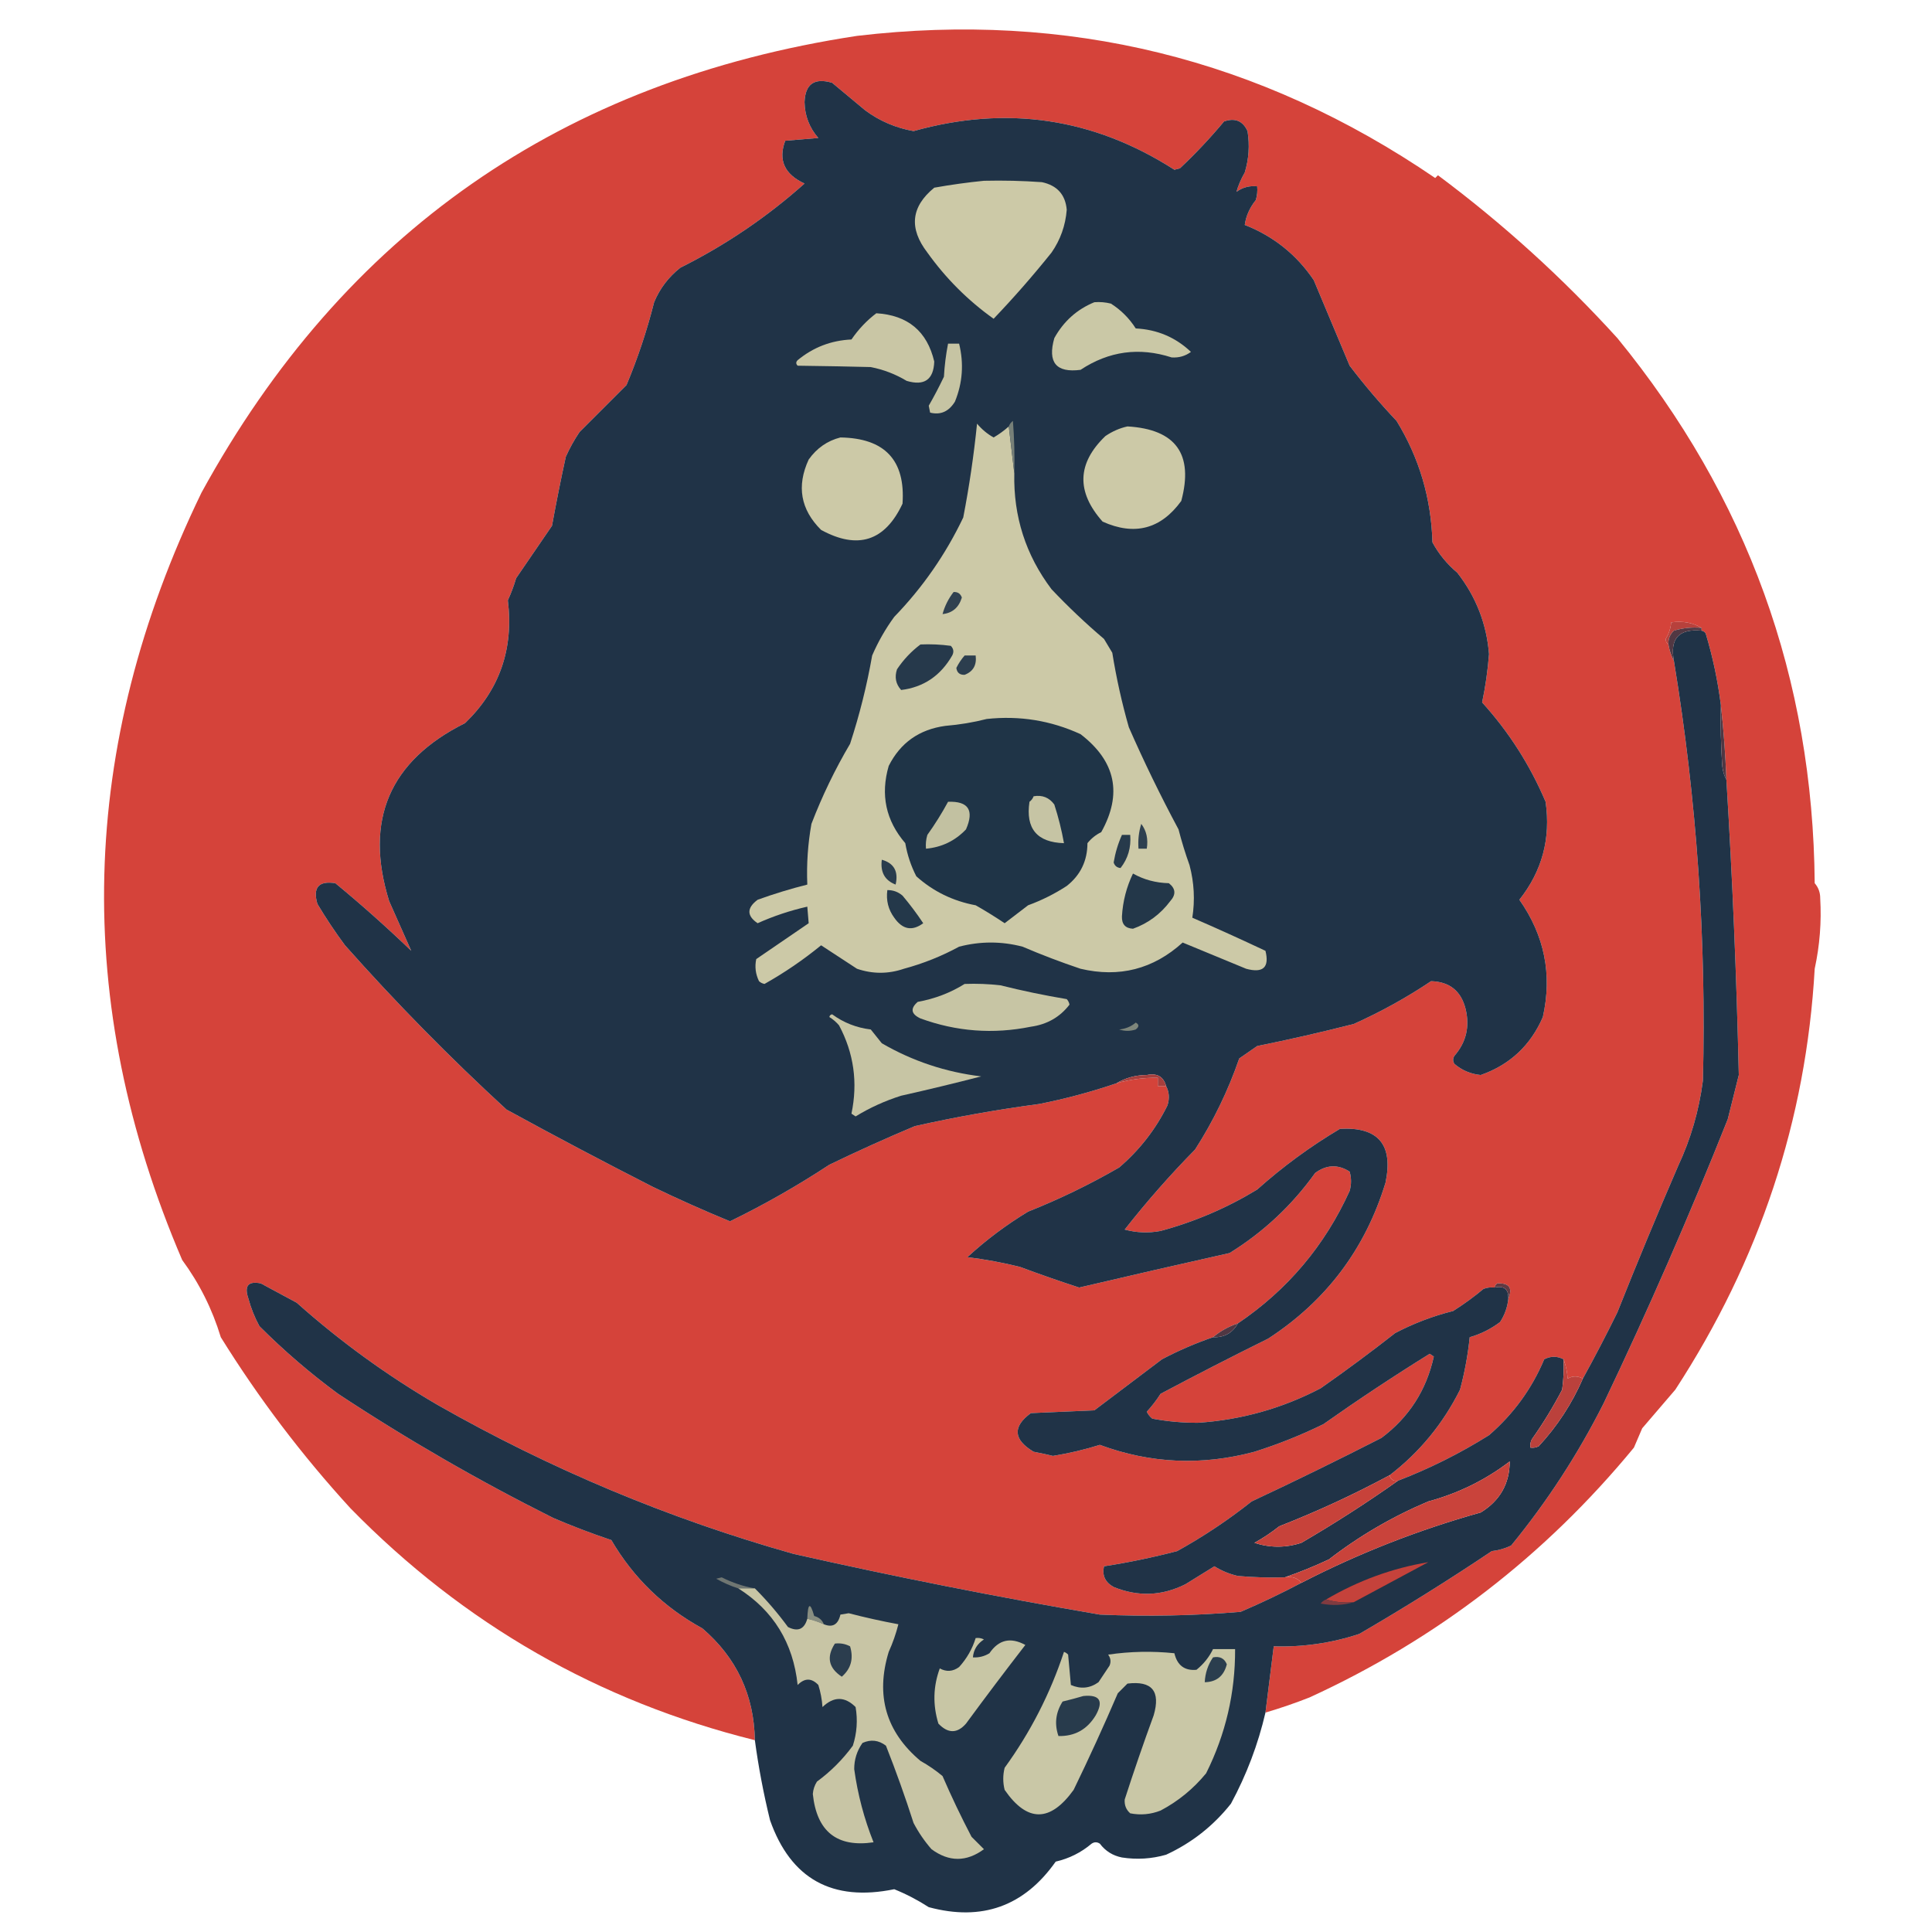
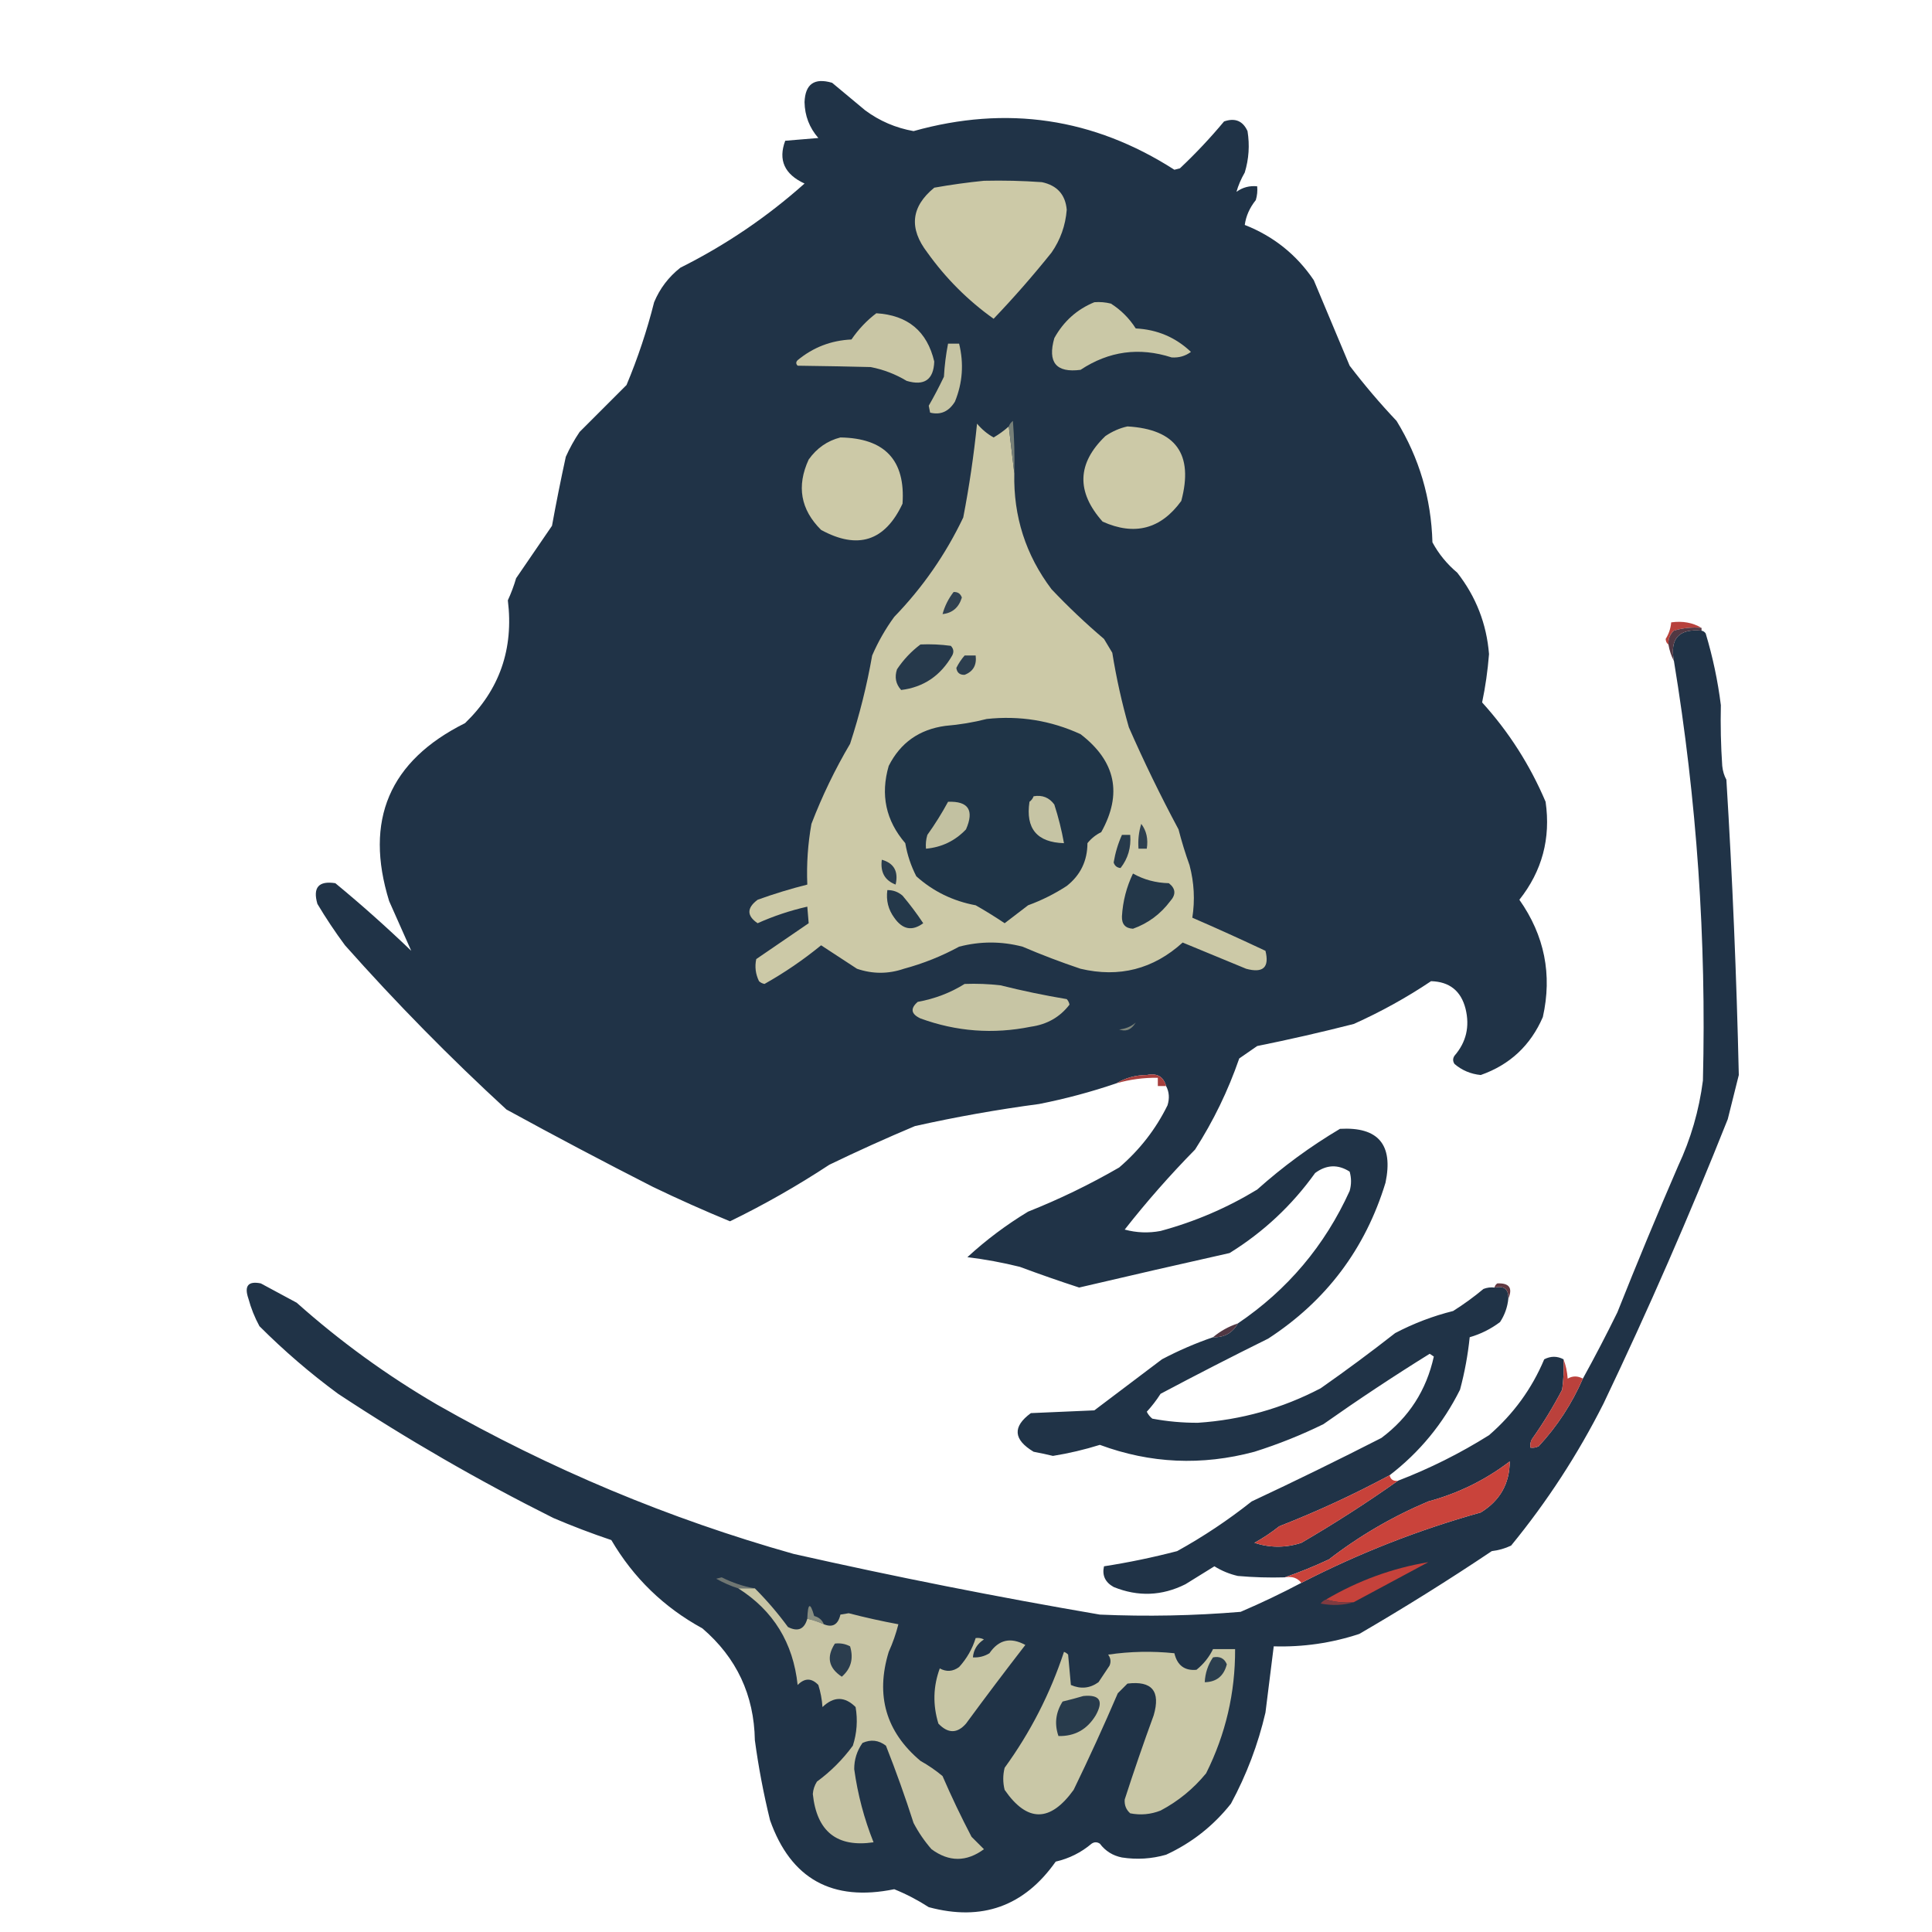
<svg xmlns="http://www.w3.org/2000/svg" version="1.1" width="700px" height="700px" style="shape-rendering:geometricPrecision; text-rendering:geometricPrecision; image-rendering:optimizeQuality; fill-rule:evenodd; clip-rule:evenodd">
  <g>
-     <path style="opacity:0.999" fill="#d5433a" d="M 458.5,620.5 C 459.5,612.5 460.5,604.5 461.5,596.5C 472.148,596.81 482.481,595.31 492.5,592C 508.836,582.501 524.836,572.501 540.5,562C 542.952,561.71 545.285,561.044 547.5,560C 560.546,544.079 571.713,526.913 581,508.5C 597.186,474.583 612.186,440.25 626,405.5C 627.333,400.167 628.667,394.833 630,389.5C 629.194,353.813 627.694,318.146 625.5,282.5C 625.16,273.326 624.493,264.326 623.5,255.5C 622.402,246.698 620.568,238.032 618,229.5C 617.617,228.944 617.117,228.611 616.5,228.5C 616.5,228.167 616.5,227.833 616.5,227.5C 613.316,225.586 609.649,224.92 605.5,225.5C 605.318,227.675 604.651,229.675 603.5,231.5C 603.543,232.416 603.876,233.083 604.5,233.5C 604.875,235.698 605.542,237.698 606.5,239.5C 614.781,289.775 618.281,340.442 617,391.5C 615.6,402.36 612.6,412.694 608,422.5C 600.438,439.972 593.105,457.638 586,475.5C 582.006,483.641 577.839,491.641 573.5,499.5C 571.609,498.464 569.776,498.464 568,499.5C 567.814,496.964 567.314,494.631 566.5,492.5C 564.192,491.286 561.859,491.286 559.5,492.5C 555.019,503.163 548.353,512.33 539.5,520C 529.004,526.581 518.004,532.081 506.5,536.5C 504.821,536.715 503.821,536.048 503.5,534.5C 514.348,526.161 522.848,515.828 529,503.5C 530.673,497.267 531.84,490.934 532.5,484.5C 536.488,483.354 540.155,481.521 543.5,479C 545.196,476.413 546.196,473.579 546.5,470.5C 548.157,466.644 546.824,464.811 542.5,465C 541.944,465.383 541.611,465.883 541.5,466.5C 540.127,466.343 538.793,466.51 537.5,467C 534.01,469.911 530.344,472.578 526.5,475C 519.189,476.821 512.189,479.488 505.5,483C 496.678,489.911 487.678,496.577 478.5,503C 464.55,510.298 449.716,514.464 434,515.5C 428.445,515.52 422.945,515.02 417.5,514C 416.643,513.311 415.977,512.478 415.5,511.5C 417.358,509.476 419.025,507.309 420.5,505C 433.411,498.142 446.411,491.475 459.5,485C 480.523,471.312 494.69,452.479 502,428.5C 504.873,414.722 499.373,408.222 485.5,409C 474.79,415.356 464.79,422.689 455.5,431C 444.561,437.654 432.894,442.654 420.5,446C 416.129,446.828 411.795,446.661 407.5,445.5C 415.413,435.414 423.913,425.747 433,416.5C 439.631,406.181 444.964,395.181 449,383.5C 451.167,382 453.333,380.5 455.5,379C 467.239,376.629 478.906,373.962 490.5,371C 500.373,366.569 509.706,361.402 518.5,355.5C 525.184,355.684 529.351,359.018 531,365.5C 532.577,371.94 531.244,377.607 527,382.5C 526.333,383.5 526.333,384.5 527,385.5C 529.715,387.809 532.882,389.143 536.5,389.5C 547.043,385.792 554.543,378.792 559,368.5C 562.448,353.117 559.614,338.951 550.5,326C 558.745,315.588 561.911,303.755 560,290.5C 554.342,277.177 546.676,265.177 537,254.5C 538.187,248.858 539.021,243.025 539.5,237C 538.623,226.039 534.79,216.206 528,207.5C 524.282,204.384 521.282,200.718 519,196.5C 518.557,180.572 514.224,165.905 506,152.5C 500.017,146.177 494.35,139.511 489,132.5C 484.664,122.155 480.33,111.822 476,101.5C 469.763,92.268 461.43,85.601 451,81.5C 451.446,78.261 452.779,75.261 455,72.5C 455.494,70.866 455.66,69.199 455.5,67.5C 452.728,67.22 450.228,67.887 448,69.5C 448.642,67.193 449.642,64.859 451,62.5C 452.492,57.589 452.826,52.589 452,47.5C 450.309,43.787 447.475,42.621 443.5,44C 438.533,49.968 433.199,55.635 427.5,61C 426.833,61.167 426.167,61.333 425.5,61.5C 396.218,42.724 364.718,38.057 331,47.5C 324.551,46.353 318.718,43.853 313.5,40C 309.5,36.667 305.5,33.333 301.5,30C 295.078,28.102 291.745,30.435 291.5,37C 291.596,41.957 293.263,46.29 296.5,50C 292.5,50.333 288.5,50.667 284.5,51C 281.891,57.979 284.224,63.146 291.5,66.5C 277.884,78.646 262.884,88.813 246.5,97C 242.241,100.358 239.074,104.525 237,109.5C 234.416,119.759 231.083,129.759 227,139.5C 221.333,145.167 215.667,150.833 210,156.5C 208.08,159.339 206.413,162.339 205,165.5C 203.188,173.801 201.522,182.135 200,190.5C 195.667,196.833 191.333,203.167 187,209.5C 186.197,212.244 185.197,214.911 184,217.5C 186.171,235.105 181.005,249.939 168.5,262C 141.078,275.68 131.912,297.18 141,326.5C 143.746,332.642 146.413,338.642 149,344.5C 140.157,335.991 130.99,327.824 121.5,320C 115.447,319.056 113.28,321.556 115,327.5C 118.085,332.672 121.419,337.672 125,342.5C 143.496,363.329 162.996,383.162 183.5,402C 201.008,411.588 218.675,420.921 236.5,430C 245.751,434.461 255.084,438.628 264.5,442.5C 276.886,436.47 288.886,429.636 300.5,422C 310.684,417.076 321.017,412.409 331.5,408C 346.367,404.68 361.367,402.014 376.5,400C 386.032,398.117 395.366,395.617 404.5,392.5C 409.384,391.098 414.384,390.431 419.5,390.5C 419.5,391.5 419.5,392.5 419.5,393.5C 420.5,393.5 421.5,393.5 422.5,393.5C 423.629,395.628 423.796,397.961 423,400.5C 418.748,409.14 412.915,416.64 405.5,423C 394.898,429.134 383.898,434.468 372.5,439C 364.592,443.782 357.258,449.282 350.5,455.5C 356.904,456.274 363.237,457.441 369.5,459C 376.633,461.652 383.799,464.152 391,466.5C 409.159,462.24 427.326,458.074 445.5,454C 457.746,446.422 468.08,436.755 476.5,425C 480.609,421.962 484.776,421.795 489,424.5C 489.667,426.833 489.667,429.167 489,431.5C 479.99,451.339 466.49,467.339 448.5,479.5C 445.144,480.611 442.144,482.277 439.5,484.5C 433.163,486.672 426.996,489.338 421,492.5C 412.807,498.701 404.64,504.868 396.5,511C 388.833,511.333 381.167,511.667 373.5,512C 366.8,516.914 367.133,521.581 374.5,526C 376.847,526.436 379.181,526.936 381.5,527.5C 387.288,526.568 392.954,525.235 398.5,523.5C 416.786,530.275 435.452,531.108 454.5,526C 463.119,523.283 471.452,519.95 479.5,516C 492.093,507.121 504.926,498.621 518,490.5C 518.5,490.833 519,491.167 519.5,491.5C 516.813,503.712 510.48,513.545 500.5,521C 484.987,528.923 469.32,536.59 453.5,544C 444.983,550.756 435.983,556.756 426.5,562C 417.682,564.295 408.849,566.128 400,567.5C 399.254,570.789 400.42,573.289 403.5,575C 412.333,578.59 421,578.257 429.5,574C 433.01,571.818 436.51,569.651 440,567.5C 442.641,569.143 445.474,570.31 448.5,571C 454.157,571.499 459.824,571.666 465.5,571.5C 468.082,571.025 470.082,571.692 471.5,573.5C 464.36,577.276 457.027,580.776 449.5,584C 432.521,585.414 415.521,585.747 398.5,585C 361.286,578.632 324.286,571.298 287.5,563C 242.382,550.28 199.382,532.28 158.5,509C 140.261,498.38 123.261,486.047 107.5,472C 103.187,469.7 98.853,467.367 94.5,465C 89.917,464.066 88.417,465.9 90,470.5C 90.942,473.993 92.275,477.326 94,480.5C 102.911,489.415 112.411,497.582 122.5,505C 147.552,521.53 173.552,536.53 200.5,550C 207.39,552.944 214.39,555.611 221.5,558C 229.525,571.691 240.525,582.358 254.5,590C 266.879,600.626 273.213,614.126 273.5,630.5C 216.85,616.416 168.016,588.416 127,546.5C 109.391,527.269 93.724,506.603 80,484.5C 76.915,474.33 72.248,464.997 66,456.5C 26.063,363.212 28.396,270.545 73,178.5C 124.52,84.408 203.687,29.241 310.5,13C 386.692,4.006 456.526,21.173 520,64.5C 520.333,64.167 520.667,63.833 521,63.5C 544.564,81.064 566.231,100.731 586,122.5C 633.059,180.018 656.893,245.851 657.5,320C 658.848,321.555 659.514,323.389 659.5,325.5C 659.997,334.043 659.33,342.543 657.5,351C 654.394,405.745 637.561,456.578 607,503.5C 603,508.167 599,512.833 595,517.5C 594,519.833 593,522.167 592,524.5C 559.721,563.71 520.554,593.877 474.5,615C 469.259,617.067 463.926,618.9 458.5,620.5 Z" />
-   </g>
+     </g>
  <g>
    <path style="opacity:1" fill="#203347" d="M 541.5,466.5 C 544.95,465.756 546.616,467.09 546.5,470.5C 546.196,473.579 545.196,476.413 543.5,479C 540.155,481.521 536.488,483.354 532.5,484.5C 531.84,490.934 530.673,497.267 529,503.5C 522.848,515.828 514.348,526.161 503.5,534.5C 490.579,541.459 477.245,547.626 463.5,553C 460.672,555.248 457.672,557.248 454.5,559C 460.181,560.84 465.847,560.84 471.5,559C 483.538,551.987 495.205,544.487 506.5,536.5C 518.004,532.081 529.004,526.581 539.5,520C 548.353,512.33 555.019,503.163 559.5,492.5C 561.859,491.286 564.192,491.286 566.5,492.5C 566.665,496.182 566.499,499.848 566,503.5C 562.73,509.764 559.064,515.764 555,521.5C 554.517,522.448 554.351,523.448 554.5,524.5C 555.552,524.649 556.552,524.483 557.5,524C 564.199,516.781 569.532,508.615 573.5,499.5C 577.839,491.641 582.006,483.641 586,475.5C 593.105,457.638 600.438,439.972 608,422.5C 612.6,412.694 615.6,402.36 617,391.5C 618.281,340.442 614.781,289.775 606.5,239.5C 604.948,231.386 608.281,227.719 616.5,228.5C 617.117,228.611 617.617,228.944 618,229.5C 620.568,238.032 622.402,246.698 623.5,255.5C 623.334,262.841 623.5,270.174 624,277.5C 624.198,279.382 624.698,281.048 625.5,282.5C 627.694,318.146 629.194,353.813 630,389.5C 628.667,394.833 627.333,400.167 626,405.5C 612.186,440.25 597.186,474.583 581,508.5C 571.713,526.913 560.546,544.079 547.5,560C 545.285,561.044 542.952,561.71 540.5,562C 524.836,572.501 508.836,582.501 492.5,592C 482.481,595.31 472.148,596.81 461.5,596.5C 460.5,604.5 459.5,612.5 458.5,620.5C 455.824,632.022 451.658,643.022 446,653.5C 439.627,661.542 431.793,667.709 422.5,672C 417.254,673.506 411.921,673.839 406.5,673C 403.193,672.347 400.527,670.681 398.5,668C 397.5,667.333 396.5,667.333 395.5,668C 391.719,671.209 387.386,673.375 382.5,674.5C 371.087,690.693 355.754,696.193 336.5,691C 332.509,688.422 328.343,686.255 324,684.5C 301.514,689.1 286.514,680.767 279,659.5C 276.643,649.884 274.809,640.217 273.5,630.5C 273.213,614.126 266.879,600.626 254.5,590C 240.525,582.358 229.525,571.691 221.5,558C 214.39,555.611 207.39,552.944 200.5,550C 173.552,536.53 147.552,521.53 122.5,505C 112.411,497.582 102.911,489.415 94,480.5C 92.275,477.326 90.942,473.993 90,470.5C 88.417,465.9 89.917,464.066 94.5,465C 98.853,467.367 103.187,469.7 107.5,472C 123.261,486.047 140.261,498.38 158.5,509C 199.382,532.28 242.382,550.28 287.5,563C 324.286,571.298 361.286,578.632 398.5,585C 415.521,585.747 432.521,585.414 449.5,584C 457.027,580.776 464.36,577.276 471.5,573.5C 492.207,562.823 513.873,554.323 536.5,548C 543.474,543.717 546.974,537.551 547,529.5C 538.195,536.225 528.361,541.058 517.5,544C 504.515,549.486 492.515,556.486 481.5,565C 476.221,567.478 470.888,569.645 465.5,571.5C 459.824,571.666 454.157,571.499 448.5,571C 445.474,570.31 442.641,569.143 440,567.5C 436.51,569.651 433.01,571.818 429.5,574C 421,578.257 412.333,578.59 403.5,575C 400.42,573.289 399.254,570.789 400,567.5C 408.849,566.128 417.682,564.295 426.5,562C 435.983,556.756 444.983,550.756 453.5,544C 469.32,536.59 484.987,528.923 500.5,521C 510.48,513.545 516.813,503.712 519.5,491.5C 519,491.167 518.5,490.833 518,490.5C 504.926,498.621 492.093,507.121 479.5,516C 471.452,519.95 463.119,523.283 454.5,526C 435.452,531.108 416.786,530.275 398.5,523.5C 392.954,525.235 387.288,526.568 381.5,527.5C 379.181,526.936 376.847,526.436 374.5,526C 367.133,521.581 366.8,516.914 373.5,512C 381.167,511.667 388.833,511.333 396.5,511C 404.64,504.868 412.807,498.701 421,492.5C 426.996,489.338 433.163,486.672 439.5,484.5C 443.547,484.645 446.547,482.978 448.5,479.5C 466.49,467.339 479.99,451.339 489,431.5C 489.667,429.167 489.667,426.833 489,424.5C 484.776,421.795 480.609,421.962 476.5,425C 468.08,436.755 457.746,446.422 445.5,454C 427.326,458.074 409.159,462.24 391,466.5C 383.799,464.152 376.633,461.652 369.5,459C 363.237,457.441 356.904,456.274 350.5,455.5C 357.258,449.282 364.592,443.782 372.5,439C 383.898,434.468 394.898,429.134 405.5,423C 412.915,416.64 418.748,409.14 423,400.5C 423.796,397.961 423.629,395.628 422.5,393.5C 421.551,390.06 419.218,388.726 415.5,389.5C 411.458,389.52 407.792,390.52 404.5,392.5C 395.366,395.617 386.032,398.117 376.5,400C 361.367,402.014 346.367,404.68 331.5,408C 321.017,412.409 310.684,417.076 300.5,422C 288.886,429.636 276.886,436.47 264.5,442.5C 255.084,438.628 245.751,434.461 236.5,430C 218.675,420.921 201.008,411.588 183.5,402C 162.996,383.162 143.496,363.329 125,342.5C 121.419,337.672 118.085,332.672 115,327.5C 113.28,321.556 115.447,319.056 121.5,320C 130.99,327.824 140.157,335.991 149,344.5C 146.413,338.642 143.746,332.642 141,326.5C 131.912,297.18 141.078,275.68 168.5,262C 181.005,249.939 186.171,235.105 184,217.5C 185.197,214.911 186.197,212.244 187,209.5C 191.333,203.167 195.667,196.833 200,190.5C 201.522,182.135 203.188,173.801 205,165.5C 206.413,162.339 208.08,159.339 210,156.5C 215.667,150.833 221.333,145.167 227,139.5C 231.083,129.759 234.416,119.759 237,109.5C 239.074,104.525 242.241,100.358 246.5,97C 262.884,88.813 277.884,78.646 291.5,66.5C 284.224,63.146 281.891,57.979 284.5,51C 288.5,50.667 292.5,50.333 296.5,50C 293.263,46.29 291.596,41.957 291.5,37C 291.745,30.435 295.078,28.102 301.5,30C 305.5,33.333 309.5,36.667 313.5,40C 318.718,43.853 324.551,46.353 331,47.5C 364.718,38.057 396.218,42.724 425.5,61.5C 426.167,61.333 426.833,61.167 427.5,61C 433.199,55.635 438.533,49.968 443.5,44C 447.475,42.621 450.309,43.787 452,47.5C 452.826,52.589 452.492,57.589 451,62.5C 449.642,64.859 448.642,67.193 448,69.5C 450.228,67.887 452.728,67.22 455.5,67.5C 455.66,69.199 455.494,70.866 455,72.5C 452.779,75.261 451.446,78.261 451,81.5C 461.43,85.601 469.763,92.268 476,101.5C 480.33,111.822 484.664,122.155 489,132.5C 494.35,139.511 500.017,146.177 506,152.5C 514.224,165.905 518.557,180.572 519,196.5C 521.282,200.718 524.282,204.384 528,207.5C 534.79,216.206 538.623,226.039 539.5,237C 539.021,243.025 538.187,248.858 537,254.5C 546.676,265.177 554.342,277.177 560,290.5C 561.911,303.755 558.745,315.588 550.5,326C 559.614,338.951 562.448,353.117 559,368.5C 554.543,378.792 547.043,385.792 536.5,389.5C 532.882,389.143 529.715,387.809 527,385.5C 526.333,384.5 526.333,383.5 527,382.5C 531.244,377.607 532.577,371.94 531,365.5C 529.351,359.018 525.184,355.684 518.5,355.5C 509.706,361.402 500.373,366.569 490.5,371C 478.906,373.962 467.239,376.629 455.5,379C 453.333,380.5 451.167,382 449,383.5C 444.964,395.181 439.631,406.181 433,416.5C 423.913,425.747 415.413,435.414 407.5,445.5C 411.795,446.661 416.129,446.828 420.5,446C 432.894,442.654 444.561,437.654 455.5,431C 464.79,422.689 474.79,415.356 485.5,409C 499.373,408.222 504.873,414.722 502,428.5C 494.69,452.479 480.523,471.312 459.5,485C 446.411,491.475 433.411,498.142 420.5,505C 419.025,507.309 417.358,509.476 415.5,511.5C 415.977,512.478 416.643,513.311 417.5,514C 422.945,515.02 428.445,515.52 434,515.5C 449.716,514.464 464.55,510.298 478.5,503C 487.678,496.577 496.678,489.911 505.5,483C 512.189,479.488 519.189,476.821 526.5,475C 530.344,472.578 534.01,469.911 537.5,467C 538.793,466.51 540.127,466.343 541.5,466.5 Z" />
  </g>
  <g>
    <path style="opacity:1" fill="#ccc9a7" d="M 356.5,65.5 C 363.508,65.334 370.508,65.5 377.5,66C 383.016,67.178 386.016,70.511 386.5,76C 386.049,81.687 384.216,86.854 381,91.5C 374.302,99.859 367.302,107.858 360,115.5C 350.679,108.846 342.679,100.846 336,91.5C 329.245,82.719 330.078,74.886 338.5,68C 344.573,66.92 350.573,66.087 356.5,65.5 Z" />
  </g>
  <g>
    <path style="opacity:0.999" fill="#cac8a6" d="M 396.5,109.5 C 398.527,109.338 400.527,109.505 402.5,110C 406.167,112.333 409.167,115.333 411.5,119C 419.274,119.391 425.941,122.225 431.5,127.5C 429.465,129.013 427.131,129.679 424.5,129.5C 412.768,125.711 401.768,127.211 391.5,134C 382.663,135.149 379.496,131.316 382,122.5C 385.367,116.42 390.2,112.087 396.5,109.5 Z" />
  </g>
  <g>
    <path style="opacity:1" fill="#c9c6a5" d="M 317.5,113.5 C 328.917,114.188 335.917,120.022 338.5,131C 338.255,137.565 334.922,139.898 328.5,138C 324.46,135.573 320.126,133.906 315.5,133C 306.578,132.774 297.745,132.608 289,132.5C 288.333,131.833 288.333,131.167 289,130.5C 294.64,125.841 301.14,123.341 308.5,123C 311.029,119.306 314.029,116.14 317.5,113.5 Z" />
  </g>
  <g>
    <path style="opacity:1" fill="#c6c4a3" d="M 343.5,124.5 C 344.833,124.5 346.167,124.5 347.5,124.5C 349.271,131.712 348.771,138.712 346,145.5C 343.791,149.114 340.791,150.447 337,149.5C 336.833,148.667 336.667,147.833 336.5,147C 338.432,143.639 340.266,140.139 342,136.5C 342.233,132.415 342.733,128.415 343.5,124.5 Z" />
  </g>
  <g>
    <path style="opacity:1" fill="#ccc9a7" d="M 408.5,154.5 C 426.028,155.529 432.528,164.529 428,181.5C 420.597,191.696 411.097,194.196 399.5,189C 389.894,178.201 390.227,167.867 400.5,158C 403.025,156.281 405.692,155.114 408.5,154.5 Z" />
  </g>
  <g>
    <path style="opacity:1" fill="#ccc9a7" d="M 365.5,154.5 C 366.167,160.167 366.833,165.833 367.5,171.5C 367.156,187.125 371.656,201.125 381,213.5C 387.031,219.866 393.364,225.866 400,231.5C 401,233.167 402,234.833 403,236.5C 404.465,245.624 406.465,254.624 409,263.5C 414.49,276.017 420.49,288.35 427,300.5C 428.135,304.905 429.468,309.238 431,313.5C 432.665,319.799 432.998,326.132 432,332.5C 440.877,336.355 449.711,340.355 458.5,344.5C 459.99,350.507 457.657,352.674 451.5,351C 443.828,347.83 436.162,344.664 428.5,341.5C 417.869,351.141 405.536,354.308 391.5,351C 384.4,348.617 377.4,345.951 370.5,343C 362.833,341 355.167,341 347.5,343C 341.175,346.444 334.508,349.11 327.5,351C 321.818,352.936 316.152,352.936 310.5,351C 306.157,348.163 301.824,345.33 297.5,342.5C 291.068,347.768 284.234,352.435 277,356.5C 276.228,356.355 275.561,356.022 275,355.5C 273.75,352.923 273.416,350.257 274,347.5C 280.333,343.167 286.667,338.833 293,334.5C 292.865,332.575 292.698,330.575 292.5,328.5C 286.308,329.897 280.308,331.897 274.5,334.5C 270.529,331.81 270.529,328.977 274.5,326C 280.428,323.857 286.428,322.023 292.5,320.5C 292.2,313.104 292.7,305.771 294,298.5C 297.865,288.436 302.532,278.77 308,269.5C 311.433,258.996 314.099,248.33 316,237.5C 318.161,232.508 320.828,227.841 324,223.5C 334.282,212.879 342.616,200.879 349,187.5C 351.176,176.25 352.843,164.917 354,153.5C 355.719,155.557 357.719,157.224 360,158.5C 361.981,157.35 363.814,156.016 365.5,154.5 Z" />
  </g>
  <g>
    <path style="opacity:1" fill="#ccc9a7" d="M 304.5,158.5 C 320.596,158.755 328.096,166.755 327,182.5C 320.634,196.088 310.801,199.254 297.5,192C 290.06,184.62 288.56,176.12 293,166.5C 295.954,162.35 299.787,159.683 304.5,158.5 Z" />
  </g>
  <g>
    <path style="opacity:1" fill="#778078" d="M 367.5,171.5 C 366.833,165.833 366.167,160.167 365.5,154.5C 365.783,153.711 366.283,153.044 367,152.5C 367.5,158.825 367.666,165.158 367.5,171.5 Z" />
  </g>
  <g>
    <path style="opacity:1" fill="#304150" d="M 345.5,214.5 C 346.995,214.415 347.995,215.081 348.5,216.5C 347.399,220.12 345.066,222.12 341.5,222.5C 342.287,219.592 343.62,216.926 345.5,214.5 Z" />
  </g>
  <g>
    <path style="opacity:1" fill="#b7413c" d="M 616.5,227.5 C 613.102,227.18 609.768,227.513 606.5,228.5C 605.05,229.85 604.383,231.516 604.5,233.5C 603.876,233.083 603.543,232.416 603.5,231.5C 604.651,229.675 605.318,227.675 605.5,225.5C 609.649,224.92 613.316,225.586 616.5,227.5 Z" />
  </g>
  <g>
    <path style="opacity:1" fill="#523843" d="M 616.5,227.5 C 616.5,227.833 616.5,228.167 616.5,228.5C 608.281,227.719 604.948,231.386 606.5,239.5C 605.542,237.698 604.875,235.698 604.5,233.5C 604.383,231.516 605.05,229.85 606.5,228.5C 609.768,227.513 613.102,227.18 616.5,227.5 Z" />
  </g>
  <g>
    <path style="opacity:1" fill="#26394b" d="M 333.5,233.5 C 337.182,233.335 340.848,233.501 344.5,234C 345.517,235.049 345.684,236.216 345,237.5C 340.791,244.835 334.625,249.002 326.5,250C 324.556,247.847 324.056,245.347 325,242.5C 327.334,239 330.168,236 333.5,233.5 Z" />
  </g>
  <g>
    <path style="opacity:1" fill="#2c3e4e" d="M 349.5,237.5 C 350.833,237.5 352.167,237.5 353.5,237.5C 353.932,240.982 352.599,243.315 349.5,244.5C 347.734,244.566 346.734,243.732 346.5,242C 347.315,240.357 348.315,238.857 349.5,237.5 Z" />
  </g>
  <g>
    <path style="opacity:1" fill="#1f3447" d="M 357.5,260.5 C 369.394,259.217 380.728,261.05 391.5,266C 404.243,275.79 406.743,287.623 399,301.5C 397.045,302.453 395.378,303.787 394,305.5C 393.981,311.901 391.481,317.068 386.5,321C 382.112,323.861 377.446,326.194 372.5,328C 369.656,330.181 366.822,332.347 364,334.5C 360.6,332.214 357.1,330.048 353.5,328C 345.283,326.474 338.116,322.974 332,317.5C 330.053,313.716 328.72,309.716 328,305.5C 320.952,297.303 318.952,287.97 322,277.5C 326.227,269.124 333.06,264.291 342.5,263C 347.706,262.563 352.706,261.73 357.5,260.5 Z" />
  </g>
  <g>
-     <path style="opacity:1" fill="#503743" d="M 623.5,255.5 C 624.493,264.326 625.16,273.326 625.5,282.5C 624.698,281.048 624.198,279.382 624,277.5C 623.5,270.174 623.334,262.841 623.5,255.5 Z" />
-   </g>
+     </g>
  <g>
    <path style="opacity:1" fill="#c6c4a4" d="M 374.5,288.5 C 377.652,287.959 380.152,288.959 382,291.5C 383.485,296.091 384.651,300.757 385.5,305.5C 375.708,305.207 371.542,300.207 373,290.5C 373.717,289.956 374.217,289.289 374.5,288.5 Z" />
  </g>
  <g>
    <path style="opacity:1" fill="#c2c1a1" d="M 343.5,290.5 C 350.873,290.223 353.04,293.556 350,300.5C 346.054,304.65 341.221,306.983 335.5,307.5C 335.34,305.801 335.506,304.134 336,302.5C 338.761,298.64 341.261,294.64 343.5,290.5 Z" />
  </g>
  <g>
    <path style="opacity:1" fill="#2e4050" d="M 413.5,298.5 C 415.388,300.988 416.055,303.988 415.5,307.5C 414.5,307.5 413.5,307.5 412.5,307.5C 412.264,304.391 412.597,301.391 413.5,298.5 Z" />
  </g>
  <g>
    <path style="opacity:1" fill="#273a4b" d="M 406.5,302.5 C 407.5,302.5 408.5,302.5 409.5,302.5C 409.865,307.055 408.699,311.055 406,314.5C 404.72,314.387 403.887,313.72 403.5,312.5C 404.078,309.004 405.078,305.671 406.5,302.5 Z" />
  </g>
  <g>
    <path style="opacity:1" fill="#293c4d" d="M 319.5,311.5 C 323.921,312.751 325.588,315.751 324.5,320.5C 320.569,318.99 318.903,315.99 319.5,311.5 Z" />
  </g>
  <g>
    <path style="opacity:1" fill="#233749" d="M 410.5,316.5 C 414.412,318.718 418.745,319.884 423.5,320C 425.978,321.938 426.145,324.105 424,326.5C 420.46,331.217 415.96,334.55 410.5,336.5C 407.727,336.347 406.393,334.847 406.5,332C 406.825,326.525 408.158,321.359 410.5,316.5 Z" />
  </g>
  <g>
    <path style="opacity:1" fill="#24384a" d="M 321.5,322.5 C 323.582,322.472 325.416,323.139 327,324.5C 329.692,327.692 332.192,331.025 334.5,334.5C 330.494,337.469 326.994,336.803 324,332.5C 321.836,329.553 321.002,326.219 321.5,322.5 Z" />
  </g>
  <g>
    <path style="opacity:1" fill="#c7c5a4" d="M 349.5,356.5 C 353.846,356.334 358.179,356.501 362.5,357C 370.448,358.988 378.448,360.654 386.5,362C 387.022,362.561 387.355,363.228 387.5,364C 384.043,368.512 379.376,371.178 373.5,372C 359.859,374.761 346.526,373.761 333.5,369C 330.075,367.402 329.742,365.402 332.5,363C 338.684,361.884 344.351,359.717 349.5,356.5 Z" />
  </g>
  <g>
-     <path style="opacity:1" fill="#7e867b" d="M 411.5,370.5 C 412.774,371.189 412.774,372.023 411.5,373C 409.5,373.667 407.5,373.667 405.5,373C 407.852,372.76 409.852,371.927 411.5,370.5 Z" />
+     <path style="opacity:1" fill="#7e867b" d="M 411.5,370.5 C 409.5,373.667 407.5,373.667 405.5,373C 407.852,372.76 409.852,371.927 411.5,370.5 Z" />
  </g>
  <g>
-     <path style="opacity:1" fill="#c7c5a4" d="M 300.5,368.5 C 300.56,367.957 300.893,367.624 301.5,367.5C 305.661,370.544 310.328,372.377 315.5,373C 316.833,374.667 318.167,376.333 319.5,378C 330.648,384.456 342.648,388.456 355.5,390C 345.957,392.468 336.29,394.802 326.5,397C 320.641,398.848 315.141,401.348 310,404.5C 309.5,404.167 309,403.833 308.5,403.5C 310.86,392.223 309.36,381.556 304,371.5C 302.961,370.29 301.794,369.29 300.5,368.5 Z" />
-   </g>
+     </g>
  <g>
    <path style="opacity:1" fill="#a73f3d" d="M 422.5,393.5 C 421.5,393.5 420.5,393.5 419.5,393.5C 419.5,392.5 419.5,391.5 419.5,390.5C 414.384,390.431 409.384,391.098 404.5,392.5C 407.792,390.52 411.458,389.52 415.5,389.5C 419.218,388.726 421.551,390.06 422.5,393.5 Z" />
  </g>
  <g>
    <path style="opacity:1" fill="#613942" d="M 546.5,470.5 C 546.616,467.09 544.95,465.756 541.5,466.5C 541.611,465.883 541.944,465.383 542.5,465C 546.824,464.811 548.157,466.644 546.5,470.5 Z" />
  </g>
  <g>
    <path style="opacity:1" fill="#503743" d="M 448.5,479.5 C 446.547,482.978 443.547,484.645 439.5,484.5C 442.144,482.277 445.144,480.611 448.5,479.5 Z" />
  </g>
  <g>
    <path style="opacity:1" fill="#bb413c" d="M 566.5,492.5 C 567.314,494.631 567.814,496.964 568,499.5C 569.776,498.464 571.609,498.464 573.5,499.5C 569.532,508.615 564.199,516.781 557.5,524C 556.552,524.483 555.552,524.649 554.5,524.5C 554.351,523.448 554.517,522.448 555,521.5C 559.064,515.764 562.73,509.764 566,503.5C 566.499,499.848 566.665,496.182 566.5,492.5 Z" />
  </g>
  <g>
    <path style="opacity:1" fill="#c9433b" d="M 471.5,573.5 C 470.082,571.692 468.082,571.025 465.5,571.5C 470.888,569.645 476.221,567.478 481.5,565C 492.515,556.486 504.515,549.486 517.5,544C 528.361,541.058 538.195,536.225 547,529.5C 546.974,537.551 543.474,543.717 536.5,548C 513.873,554.323 492.207,562.823 471.5,573.5 Z" />
  </g>
  <g>
    <path style="opacity:1" fill="#c7423a" d="M 503.5,534.5 C 503.821,536.048 504.821,536.715 506.5,536.5C 495.205,544.487 483.538,551.987 471.5,559C 465.847,560.84 460.181,560.84 454.5,559C 457.672,557.248 460.672,555.248 463.5,553C 477.245,547.626 490.579,541.459 503.5,534.5 Z" />
  </g>
  <g>
    <path style="opacity:1" fill="#c5423b" d="M 490.5,580.5 C 486.958,580.813 483.625,580.479 480.5,579.5C 492.099,572.687 504.433,568.187 517.5,566C 508.446,570.858 499.446,575.692 490.5,580.5 Z" />
  </g>
  <g>
    <path style="opacity:1" fill="#6f7672" d="M 273.5,575.5 C 271.5,575.5 269.5,575.5 267.5,575.5C 264.777,574.648 262.11,573.481 259.5,572C 260.167,571.833 260.833,571.667 261.5,571.5C 265.383,573.461 269.383,574.794 273.5,575.5 Z" />
  </g>
  <g>
    <path style="opacity:1" fill="#813b40" d="M 480.5,579.5 C 483.625,580.479 486.958,580.813 490.5,580.5C 486.689,581.645 482.689,581.812 478.5,581C 479.044,580.283 479.711,579.783 480.5,579.5 Z" />
  </g>
  <g>
    <path style="opacity:1" fill="#888e81" d="M 298.5,588.5 C 296.579,587.637 294.579,586.971 292.5,586.5C 292.709,580.739 293.542,580.406 295,585.5C 296.729,585.974 297.895,586.974 298.5,588.5 Z" />
  </g>
  <g>
    <path style="opacity:1" fill="#c8c5a5" d="M 267.5,575.5 C 269.5,575.5 271.5,575.5 273.5,575.5C 277.852,579.853 281.852,584.519 285.5,589.5C 289.094,591.32 291.428,590.32 292.5,586.5C 294.579,586.971 296.579,587.637 298.5,588.5C 301.662,589.794 303.662,588.628 304.5,585C 305.5,584.833 306.5,584.667 307.5,584.5C 313.449,586.047 319.449,587.381 325.5,588.5C 324.64,591.911 323.474,595.244 322,598.5C 317.166,614.32 321,627.487 333.5,638C 336.341,639.586 339.007,641.42 341.5,643.5C 344.723,650.946 348.223,658.279 352,665.5C 353.5,667 355,668.5 356.5,670C 350.167,674.667 343.833,674.667 337.5,670C 334.963,667.094 332.796,663.927 331,660.5C 327.972,651.056 324.639,641.722 321,632.5C 318.36,630.476 315.527,630.143 312.5,631.5C 310.486,634.357 309.486,637.524 309.5,641C 310.758,650.126 313.091,658.959 316.5,667.5C 303.256,669.446 295.922,663.612 294.5,650C 294.625,648.373 295.125,646.873 296,645.5C 300.973,641.861 305.306,637.527 309,632.5C 310.476,627.924 310.81,623.257 310,618.5C 306.075,614.59 302.075,614.59 298,618.5C 297.818,615.774 297.318,613.107 296.5,610.5C 294.044,607.92 291.544,607.92 289,610.5C 287.383,595.239 280.217,583.572 267.5,575.5 Z" />
  </g>
  <g>
    <path style="opacity:1" fill="#2b3d4e" d="M 302.5,595.5 C 304.467,595.261 306.301,595.594 308,596.5C 309.336,600.934 308.336,604.601 305,607.5C 300.195,604.34 299.362,600.34 302.5,595.5 Z" />
  </g>
  <g>
    <path style="opacity:1" fill="#c8c6a5" d="M 353.5,593.5 C 354.552,593.351 355.552,593.517 356.5,594C 354.077,595.571 352.744,597.737 352.5,600.5C 354.655,600.628 356.655,600.128 358.5,599C 361.833,594.075 366.166,593.075 371.5,596C 364.212,605.41 357.045,614.91 350,624.5C 346.818,628.138 343.485,628.138 340,624.5C 337.927,617.706 338.093,611.04 340.5,604.5C 342.912,605.818 345.246,605.651 347.5,604C 350.303,600.908 352.303,597.408 353.5,593.5 Z" />
  </g>
  <g>
    <path style="opacity:1" fill="#c9c7a6" d="M 439.5,597.5 C 442.167,597.5 444.833,597.5 447.5,597.5C 447.572,613.348 444.072,628.348 437,642.5C 432.371,648.135 426.871,652.635 420.5,656C 416.928,657.405 413.261,657.738 409.5,657C 408.02,655.701 407.354,654.034 407.5,652C 410.796,641.78 414.296,631.613 418,621.5C 420.56,612.736 417.393,608.902 408.5,610C 407.333,611.167 406.167,612.333 405,613.5C 399.946,625.276 394.613,636.942 389,648.5C 380.494,660.321 372.16,660.321 364,648.5C 363.333,645.833 363.333,643.167 364,640.5C 373.351,627.611 380.518,613.611 385.5,598.5C 386.086,598.709 386.586,599.043 387,599.5C 387.333,603.167 387.667,606.833 388,610.5C 391.565,612.053 394.899,611.72 398,609.5C 399.333,607.5 400.667,605.5 402,603.5C 402.595,602.101 402.428,600.768 401.5,599.5C 409.479,598.335 417.479,598.168 425.5,599C 426.54,603.394 429.207,605.394 433.5,605C 436.094,602.914 438.094,600.414 439.5,597.5 Z" />
  </g>
  <g>
    <path style="opacity:1" fill="#2b3e4e" d="M 439.5,600.5 C 441.948,600.01 443.615,600.843 444.5,603C 443.429,607.246 440.762,609.413 436.5,609.5C 436.664,606.183 437.664,603.183 439.5,600.5 Z" />
  </g>
  <g>
    <path style="opacity:1" fill="#283b4c" d="M 392.5,614.5 C 398.442,613.907 399.942,616.241 397,621.5C 393.889,626.633 389.389,629.133 383.5,629C 381.983,624.636 382.483,620.47 385,616.5C 387.607,615.877 390.107,615.21 392.5,614.5 Z" />
  </g>
</svg>